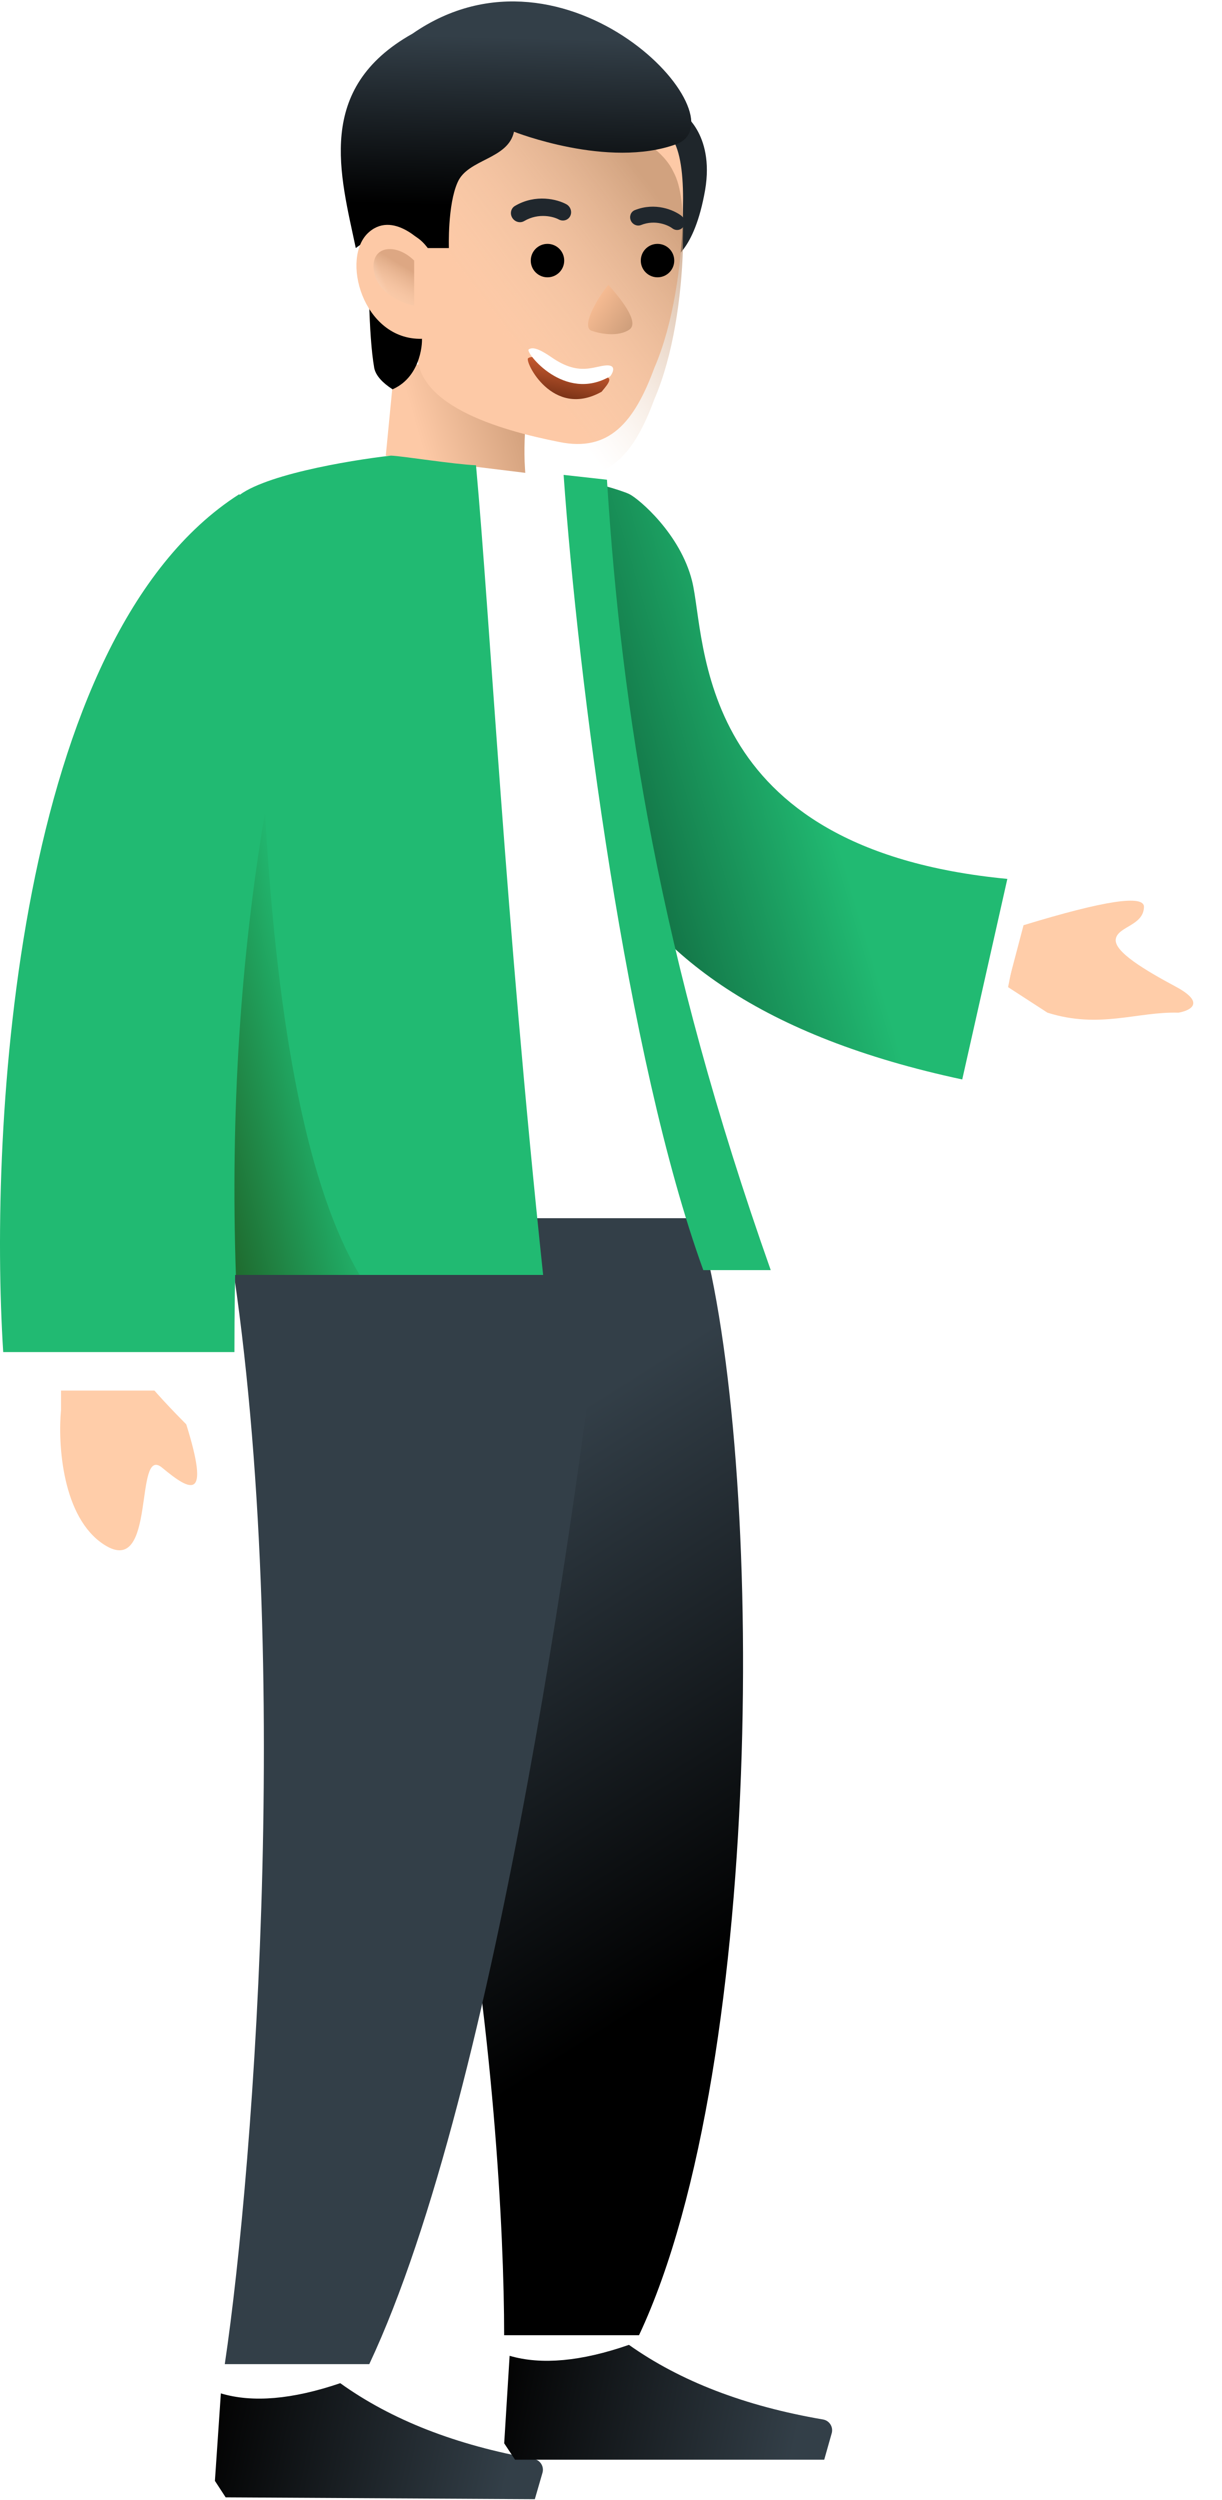
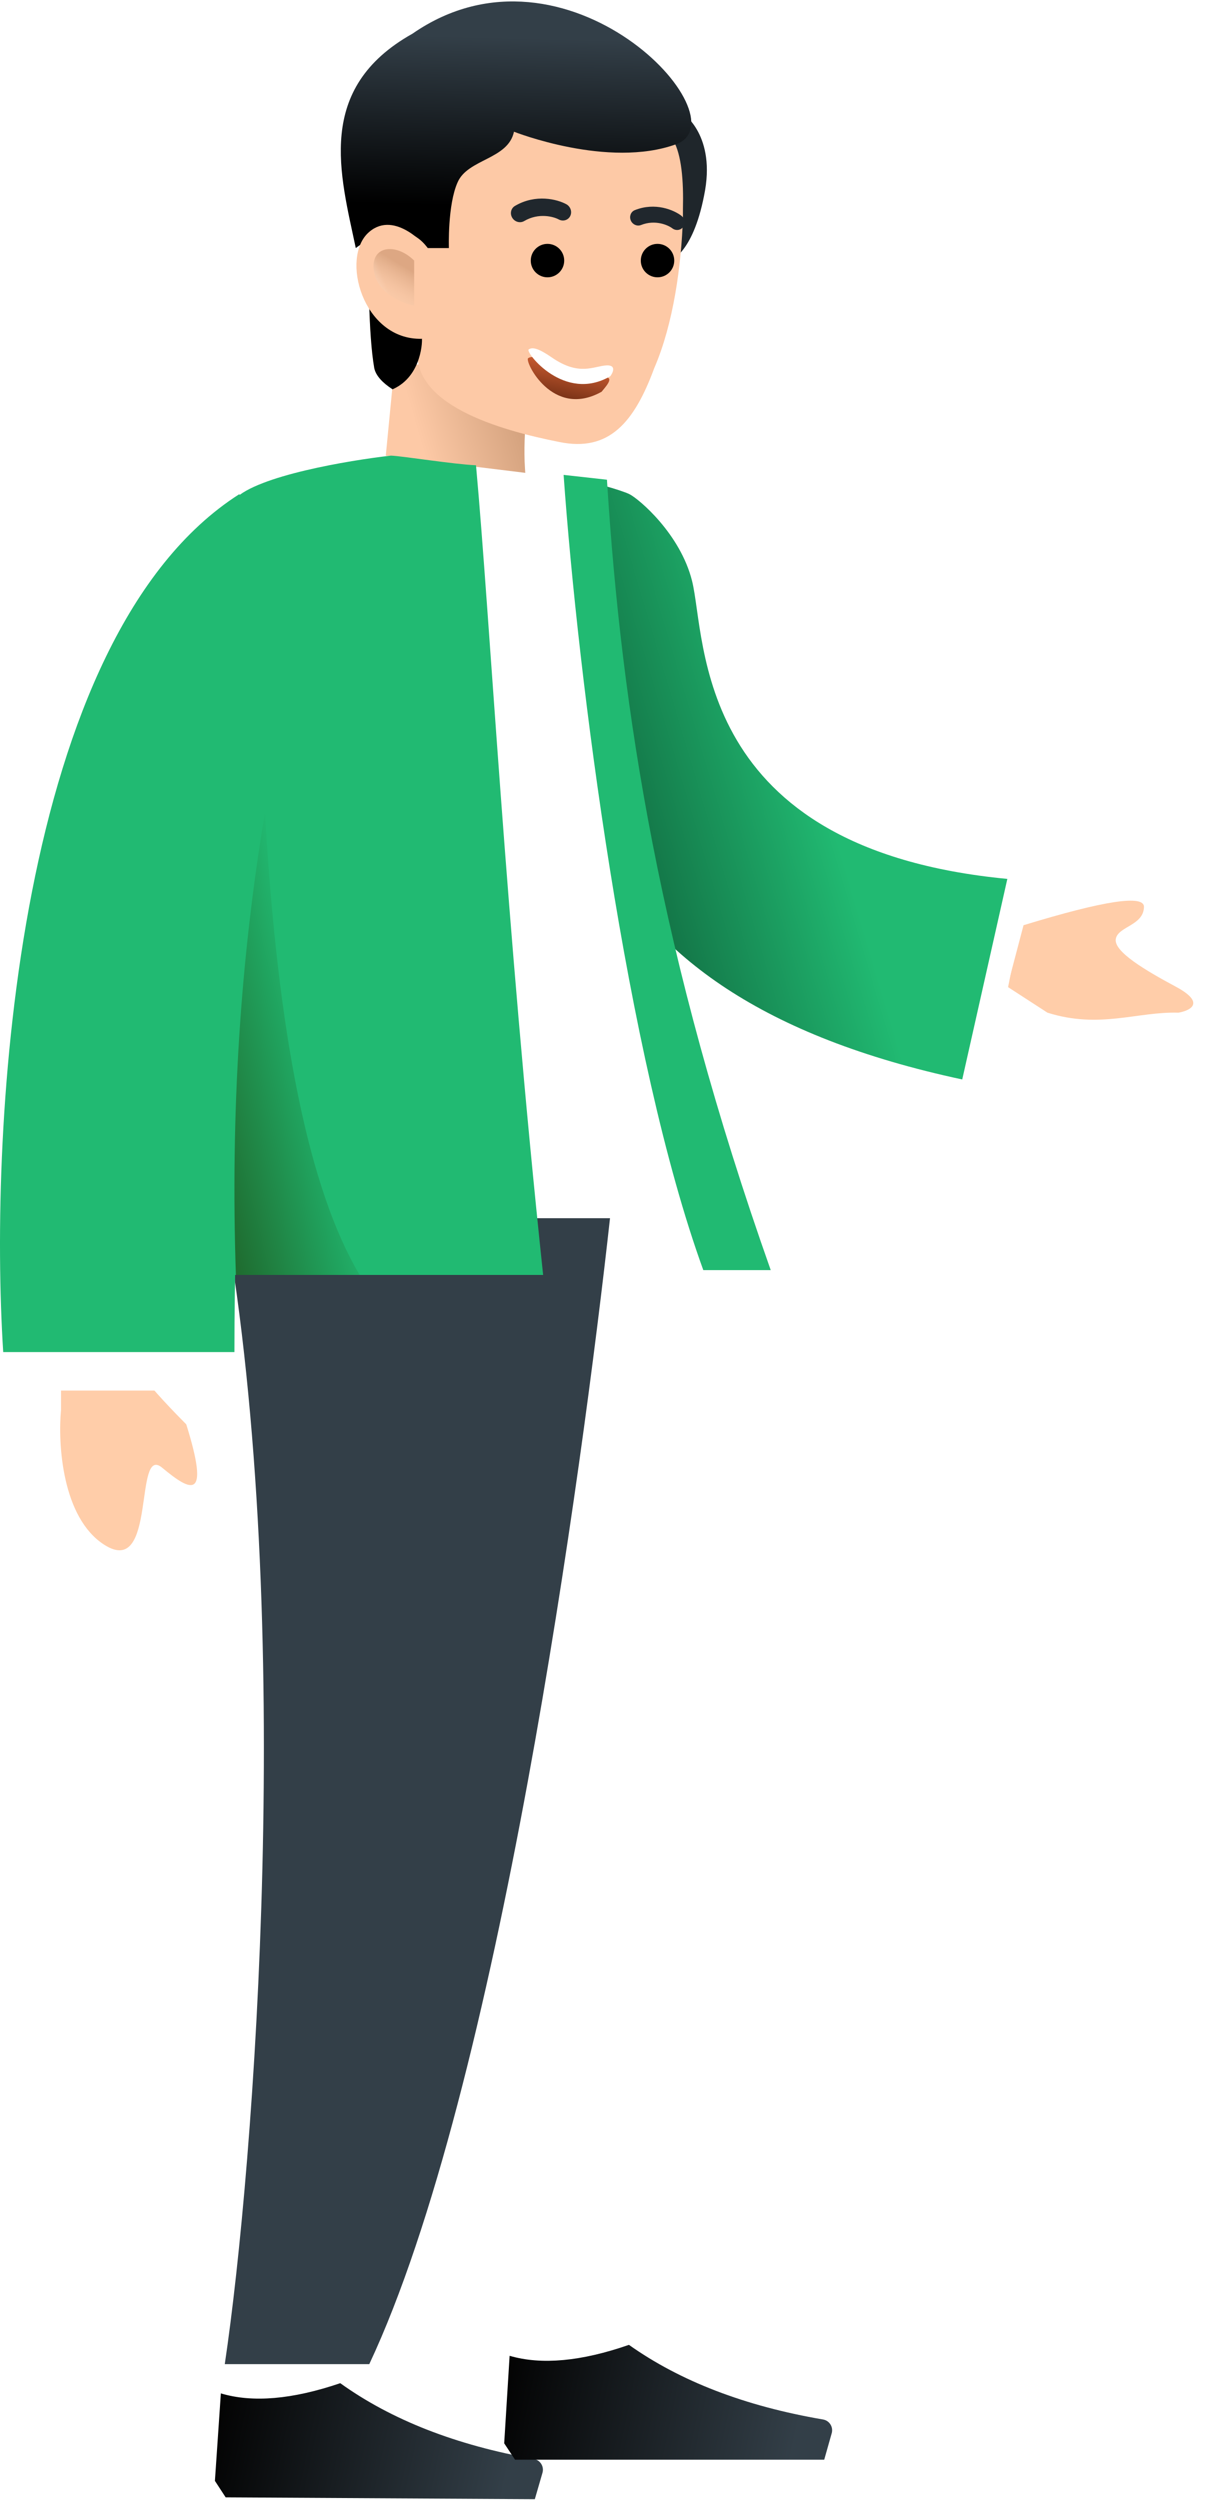
<svg xmlns="http://www.w3.org/2000/svg" width="156" height="319" viewBox="0 0 156 319" fill="none">
  <path d="M87.18 14.476C87.18 14.476 91.475 17.277 89.888 24.933C88.394 32.589 85.406 33.336 85.406 33.336C85.406 33.336 80.924 16.53 87.18 14.476Z" fill="#1F262B" />
  <path d="M67.578 50.143C67.578 50.143 66.709 54.962 67.018 59.76C67.326 64.558 67.578 66.245 67.578 66.245C55.136 64.329 49.041 60.284 49.041 60.284L50.319 47.086C52.84 45.312 60.389 47.995 64.403 49.116C66.271 49.676 67.578 50.143 67.578 50.143Z" fill="url(#paint0_linear_2850_50633)" />
  <path d="M87.183 26.706C87.183 27.079 87.183 27.359 87.183 27.733C86.997 33.802 85.969 41.338 83.523 46.967C80.969 53.898 77.753 57.705 71.404 56.398C63.841 54.904 52.002 51.587 53.391 43.946C52.084 43.106 47.968 47.901 47.781 46.967C47.407 44.82 47.221 41.832 47.127 38.564C46.847 28.76 47.501 16.528 47.501 16.528C56.651 5.137 82.141 9.619 85.969 17.929C86.997 19.796 87.277 22.971 87.183 26.706Z" fill="#FDC9A6" />
  <g filter="url(#filter0_i_2850_50633)">
-     <path d="M87.183 26.706C87.183 27.079 87.183 27.359 87.183 27.733C86.997 33.802 85.969 41.338 83.523 46.967C80.969 53.898 77.753 57.705 71.404 56.398C63.841 54.904 53.391 52.977 53.391 43.252C52.084 42.411 47.968 47.901 47.781 46.967C47.407 44.82 47.221 41.832 47.127 38.564C46.847 28.76 47.501 16.528 47.501 16.528C56.651 5.137 82.141 9.619 85.969 17.929C86.997 19.796 87.277 22.971 87.183 26.706Z" fill="url(#paint1_linear_2850_50633)" fill-opacity="0.7" />
-   </g>
+     </g>
  <path d="M69.892 35.385C68.714 35.385 67.758 34.429 67.758 33.251C67.758 32.073 68.714 31.117 69.892 31.117C71.07 31.117 72.026 32.073 72.026 33.251C72.026 34.429 71.07 35.385 69.892 35.385Z" fill="black" />
  <path d="M83.939 35.384C82.761 35.384 81.805 34.429 81.805 33.25C81.805 32.072 82.761 31.117 83.939 31.117C85.118 31.117 86.073 32.072 86.073 33.25C86.073 34.429 85.118 35.384 83.939 35.384Z" fill="black" />
  <path fill-rule="evenodd" clip-rule="evenodd" d="M80.524 28.127C80.743 28.652 81.33 28.914 81.834 28.712C83.659 27.983 85.306 28.735 85.828 29.134C86.277 29.477 86.898 29.396 87.215 28.951C87.532 28.507 87.425 27.868 86.976 27.524C86.038 26.806 83.656 25.767 81.04 26.813C80.535 27.014 80.305 27.603 80.524 28.127Z" fill="#20272D" />
  <path fill-rule="evenodd" clip-rule="evenodd" d="M65.395 27.791C65.721 28.323 66.401 28.51 66.914 28.207C68.773 27.11 70.687 27.651 71.319 27.997C71.864 28.295 72.524 28.103 72.794 27.568C73.064 27.032 72.841 26.357 72.297 26.059C71.159 25.436 68.4 24.706 65.735 26.278C65.222 26.581 65.07 27.258 65.395 27.791Z" fill="#20272D" />
-   <path d="M80.342 42.054C78.941 43.014 76.65 42.586 75.679 42.252C74.002 41.945 76.162 38.179 77.663 36.345C78.999 37.841 81.743 41.094 80.342 42.054Z" fill="url(#paint2_linear_2850_50633)" />
  <g filter="url(#filter1_d_2850_50633)">
    <path d="M77.18 47.145C78.566 47.079 77.192 48.48 76.802 48.984C70.503 52.508 66.924 45.039 67.422 44.704C67.92 44.368 68.743 44.537 70.628 45.8C74.398 48.326 75.447 47.227 77.18 47.145Z" fill="url(#paint3_linear_2850_50633)" />
  </g>
  <path d="M77.402 46.624C78.689 46.55 78.28 47.509 77.915 47.998C72.043 51.442 67.026 44.917 67.491 44.59C67.956 44.262 68.718 44.419 70.457 45.621C73.936 48.026 75.794 46.717 77.402 46.624Z" fill="white" />
  <path d="M50.113 49.675C48.805 48.834 47.965 47.901 47.778 46.967C47.405 44.819 47.218 41.831 47.125 38.563L53.847 43.139C53.941 43.232 53.941 47.994 50.113 49.675Z" fill="black" />
  <path d="M45.42 31.652C45.42 31.652 51.235 26.984 54.597 31.652H57.304C57.304 31.652 57.118 26.143 58.425 23.249C59.732 20.261 64.868 20.354 65.614 16.806C65.614 16.806 77.659 21.568 86.343 18.393C95.026 15.126 72.385 -9.373 52.657 4.297C40.146 11.3 43.459 22.315 45.42 31.652Z" fill="url(#paint4_linear_2850_50633)" />
  <path d="M54.596 31.652C54.596 31.652 50.488 26.704 47.127 29.598C43.392 32.773 46.286 43.417 53.849 43.23L54.596 31.652Z" fill="#FDC9A6" />
  <g opacity="0.5">
    <path d="M52.871 38.998V33.25C50.529 30.909 47.123 31.334 47.762 34.74C48.273 37.465 51.38 38.714 52.871 38.998Z" fill="url(#paint5_linear_2850_50633)" />
    <path d="M52.871 38.998V33.25C50.529 30.909 47.123 31.334 47.762 34.74C48.273 37.465 51.38 38.714 52.871 38.998Z" fill="url(#paint6_linear_2850_50633)" />
  </g>
  <path d="M65.594 301.654L66.824 296.734L67.439 295.505H82.198L79.123 301.654H65.594Z" fill="white" />
-   <path d="M88.957 155.297H27.462C58.825 191.578 64.359 271.521 64.359 297.964H81.578C98.065 262.879 97.566 182.969 88.957 155.297Z" fill="url(#paint7_linear_2850_50633)" />
  <path d="M28.695 306.577L29.924 301.657L30.54 300.427H45.298L42.223 306.577H28.695Z" fill="white" />
  <path d="M77.89 155.296H28.695C37.736 206.861 32.462 276.403 28.695 301.653H47.143C63.63 266.568 74.345 187.413 77.89 155.296Z" fill="#333F48" />
  <path fill-rule="evenodd" clip-rule="evenodd" d="M27.435 316.548L28.195 305.386C32.242 306.596 37.322 306.162 43.436 304.082C49.969 308.77 58.209 311.993 68.156 313.753C68.915 313.887 69.421 314.612 69.287 315.371C69.278 315.42 69.267 315.469 69.253 315.516L68.275 318.887L28.807 318.65L27.435 316.548Z" fill="url(#paint8_linear_2850_50633)" />
-   <path fill-rule="evenodd" clip-rule="evenodd" d="M64.365 311.755L65.057 300.589C69.112 301.775 74.189 301.31 80.291 299.193C86.852 303.842 95.111 307.015 105.068 308.715C105.828 308.845 106.339 309.566 106.209 310.326C106.201 310.375 106.19 310.424 106.176 310.472L105.219 313.849H65.75L64.365 311.755Z" fill="url(#paint9_linear_2850_50633)" />
+   <path fill-rule="evenodd" clip-rule="evenodd" d="M64.365 311.755L65.057 300.589C69.112 301.775 74.189 301.31 80.291 299.193C86.852 303.842 95.111 307.015 105.068 308.715C105.828 308.845 106.339 309.566 106.209 310.326C106.201 310.375 106.19 310.424 106.176 310.472L105.219 313.849H65.75L64.365 311.755" fill="url(#paint9_linear_2850_50633)" />
  <path d="M133.714 129.212L128.597 125.895L130.663 118.054C140.952 114.908 146.078 114.132 146.04 115.724C145.983 118.112 142.743 118.191 142.444 119.797C142.144 121.402 146.177 123.792 150.102 125.896C154.026 128 151.872 128.967 150.445 129.213C145.165 129.057 140.386 131.316 133.714 129.212Z" fill="#FFCDA9" />
  <path d="M13.325 197.115C7.913 193.671 7.38 184.201 7.79 179.896V173.132H13.325C14.555 173.337 17.26 174.116 18.244 175.592C19.228 177.067 22.344 180.306 23.779 181.741C26.853 191.58 24.394 190.35 20.704 187.276C17.014 184.201 20.089 201.419 13.325 197.115Z" fill="#FFCDA9" />
  <rect x="2.87" y="171.282" width="24.598" height="6.149" fill="white" />
  <path d="M124.097 114.052L130.762 115.538L127.34 132.745L121.524 132.067L124.097 114.052Z" fill="white" />
  <path d="M122.839 137.735L128.597 112.144C88.348 108.305 90.193 81.502 88.348 74.123C86.849 68.128 81.584 63.669 80.354 63.054C79.37 62.562 74.999 61.246 72.014 60.957C67.167 96.576 72.014 126.859 122.839 137.735Z" fill="url(#paint10_linear_2850_50633)" />
  <path fill-rule="evenodd" clip-rule="evenodd" d="M28.014 155.44H92.035C78.107 121.575 74.203 84.88 74.203 61.21L49.105 58.135C34.853 81.056 30.828 117.577 28.014 155.44Z" fill="white" />
  <path d="M60.767 59.365C57.868 59.238 51.329 58.184 49.913 58.135C44.455 58.75 32.83 60.718 29.99 63.669C29.82 91.095 29.928 148.851 29.928 162.676H69.336C64.505 117.069 62.589 79.389 60.767 59.365Z" fill="#21BA72" />
  <path d="M36.691 94.42C36.691 76.217 32.592 65.927 30.542 63.057C2.008 81.26 -1.435 143.615 0.41 172.518H29.927C29.927 132.177 34.437 103.644 36.691 94.42Z" fill="#21BA72" />
  <path fill-rule="evenodd" clip-rule="evenodd" d="M33.834 103.641C35.442 132.187 39.47 151.865 45.917 162.676H30.114C29.422 142.138 30.662 122.46 33.834 103.641V103.641Z" fill="url(#paint11_linear_2850_50633)" />
  <path d="M89.783 162.06C79.944 135.002 73.794 86.627 71.95 60.594L77.484 61.209C79.329 90.726 84.248 122.089 98.392 162.06H89.783Z" fill="#21BA72" />
  <defs>
    <filter id="filter0_i_2850_50633" x="47.058" y="9.681" width="40.142" height="50.972" filterUnits="userSpaceOnUse" color-interpolation-filters="sRGB">
      <feFlood flood-opacity="0" result="BackgroundImageFix" />
      <feBlend mode="normal" in="SourceGraphic" in2="BackgroundImageFix" result="shape" />
      <feColorMatrix in="SourceAlpha" type="matrix" values="0 0 0 0 0 0 0 0 0 0 0 0 0 0 0 0 0 0 127 0" result="hardAlpha" />
      <feOffset dy="4" />
      <feGaussianBlur stdDeviation="2" />
      <feComposite in2="hardAlpha" operator="arithmetic" k2="-1" k3="1" />
      <feColorMatrix type="matrix" values="0 0 0 0 0.992 0 0 0 0 0.865 0 0 0 0 0.617 0 0 0 0.25 0" />
      <feBlend mode="normal" in2="shape" result="effect1_innerShadow_2850_50633" />
    </filter>
    <filter id="filter1_d_2850_50633" x="66.376" y="44.553" width="12.409" height="7.373" filterUnits="userSpaceOnUse" color-interpolation-filters="sRGB">
      <feFlood flood-opacity="0" result="BackgroundImageFix" />
      <feColorMatrix in="SourceAlpha" type="matrix" values="0 0 0 0 0 0 0 0 0 0 0 0 0 0 0 0 0 0 127 0" result="hardAlpha" />
      <feOffset dy="1" />
      <feGaussianBlur stdDeviation="0.5" />
      <feColorMatrix type="matrix" values="0 0 0 0 0.896 0 0 0 0 0.681 0 0 0 0 0.504 0 0 0 1 0" />
      <feBlend mode="normal" in2="BackgroundImageFix" result="effect1_dropShadow_2850_50633" />
      <feBlend mode="normal" in="SourceGraphic" in2="effect1_dropShadow_2850_50633" result="shape" />
    </filter>
    <linearGradient id="paint0_linear_2850_50633" x1="65.895" y1="54.368" x2="54.086" y2="57.841" gradientUnits="userSpaceOnUse">
      <stop stop-color="#D6A480" />
      <stop offset="1" stop-color="#FDC9A6" />
    </linearGradient>
    <linearGradient id="paint1_linear_2850_50633" x1="80.435" y1="16.523" x2="59.175" y2="32.689" gradientUnits="userSpaceOnUse">
      <stop stop-color="#BF926F" />
      <stop offset="1" stop-color="#F3D1B5" stop-opacity="0" />
    </linearGradient>
    <linearGradient id="paint2_linear_2850_50633" x1="81.663" y1="43.684" x2="75.42" y2="39.339" gradientUnits="userSpaceOnUse">
      <stop stop-color="#C09473" />
      <stop offset="1" stop-color="#F6BB92" />
    </linearGradient>
    <linearGradient id="paint3_linear_2850_50633" x1="73.046" y1="45.571" x2="72.185" y2="49.765" gradientUnits="userSpaceOnUse">
      <stop stop-color="#C75A30" />
      <stop offset="1" stop-color="#7B3317" />
    </linearGradient>
    <linearGradient id="paint4_linear_2850_50633" x1="60.967" y1="4.65" x2="60.417" y2="26.33" gradientUnits="userSpaceOnUse">
      <stop stop-color="#333F48" />
      <stop offset="1" />
    </linearGradient>
    <linearGradient id="paint5_linear_2850_50633" x1="51.225" y1="33.778" x2="48.839" y2="37.793" gradientUnits="userSpaceOnUse">
      <stop stop-color="#BD8660" />
      <stop offset="1" stop-color="#F3D1B5" stop-opacity="0.31" />
    </linearGradient>
    <linearGradient id="paint6_linear_2850_50633" x1="45.981" y1="40.569" x2="50.267" y2="38.971" gradientUnits="userSpaceOnUse">
      <stop stop-color="white" />
      <stop offset="1" stop-color="white" stop-opacity="0" />
    </linearGradient>
    <linearGradient id="paint7_linear_2850_50633" x1="98.796" y1="245.694" x2="61.899" y2="187.274" gradientUnits="userSpaceOnUse">
      <stop />
      <stop offset="1" stop-color="#333F48" />
    </linearGradient>
    <linearGradient id="paint8_linear_2850_50633" x1="27.082" y1="310.789" x2="64.143" y2="318.69" gradientUnits="userSpaceOnUse">
      <stop stop-color="#030303" />
      <stop offset="1" stop-color="#333F48" />
    </linearGradient>
    <linearGradient id="paint9_linear_2850_50633" x1="63.977" y1="305.998" x2="101.085" y2="313.676" gradientUnits="userSpaceOnUse">
      <stop stop-color="#030303" />
      <stop offset="1" stop-color="#333F48" />
    </linearGradient>
    <linearGradient id="paint10_linear_2850_50633" x1="76.049" y1="109.175" x2="104.952" y2="100.566" gradientUnits="userSpaceOnUse">
      <stop stop-color="#10653D" />
      <stop offset="1" stop-color="#21BA72" />
    </linearGradient>
    <linearGradient id="paint11_linear_2850_50633" x1="25.009" y1="143.613" x2="43.067" y2="139.138" gradientUnits="userSpaceOnUse">
      <stop stop-color="#1F692D" />
      <stop offset="1" stop-color="#21BA72" />
    </linearGradient>
  </defs>
</svg>